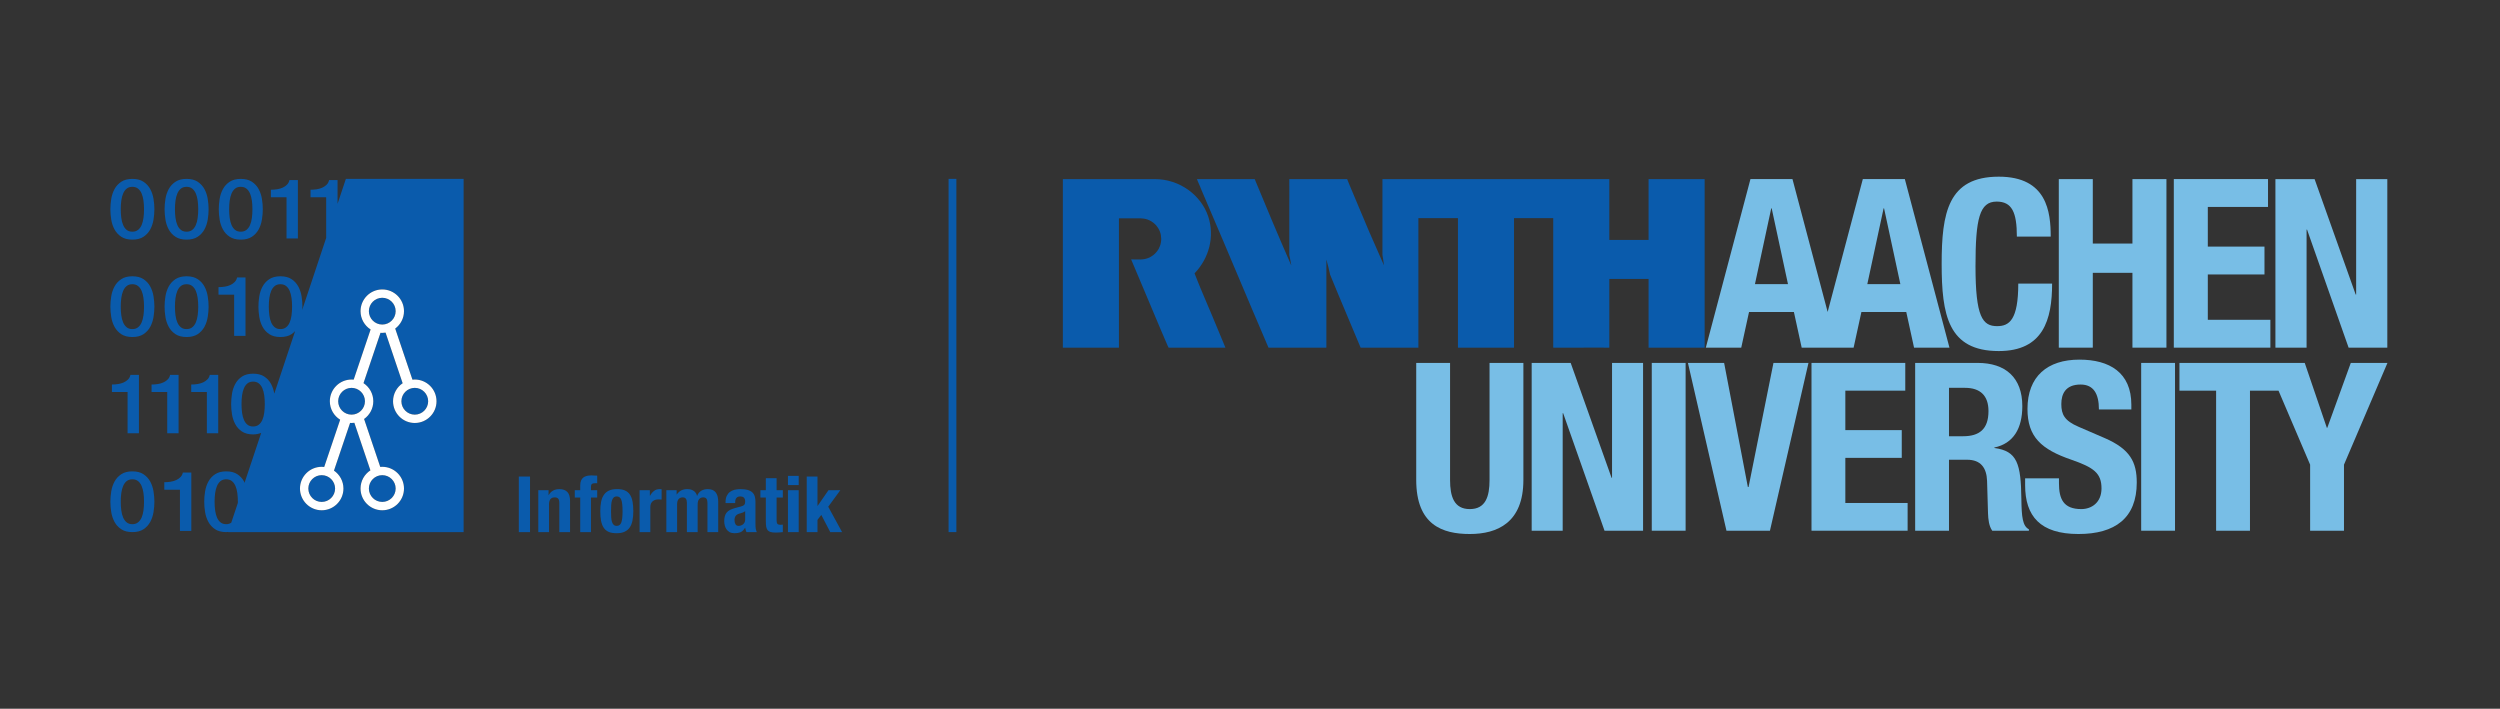
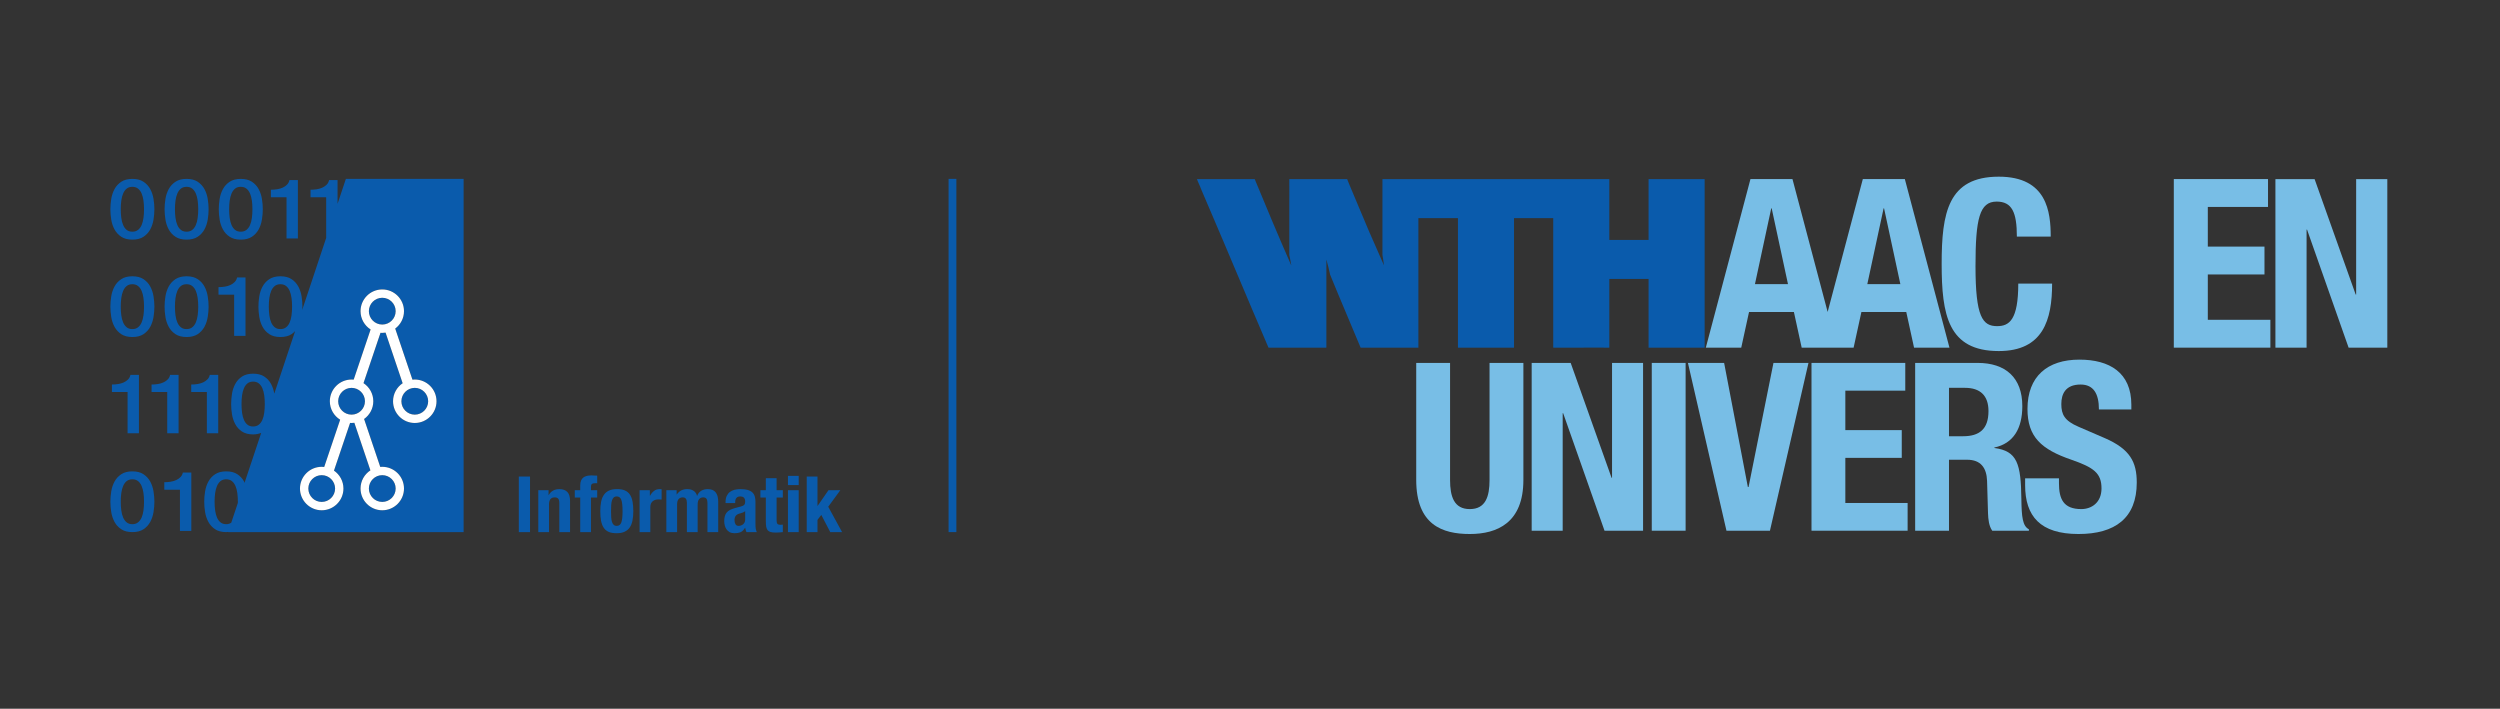
<svg xmlns="http://www.w3.org/2000/svg" width="321px" height="91px" viewBox="0 0 321 91">
  <rect x="0" y="0" width="321" height="91" fill="#333333" stroke="none" />
  <defs>
    <clipPath id="clippath0" transform="scale(0.1 0.1)">
      <path d="M 0 0 L 3207.23 0 L 3207.23 907.09 L 0 907.09 Z" style="fill: none; clip-rule: nonzero;" />
    </clipPath>
  </defs>
  <g class="page-1" transform="matrix(1, 0, 0, -1, 0, 91)">
    <g transform="scale(0.1 0.1)">
-       <path d="M 0 0 L 3207.23 0 L 3207.23 907.09 L 0 907.09 Z" style="fill: none;" />
-     </g>
+       </g>
    <g style="clip-path: url(&quot;#clippath0&quot;);">
      <g transform="scale(0.1 0.1)">
        <path d="M 2502.51 412.031 L 2523.03 412.031 C 2542.64 412.031 2553.21 402.07 2553.21 382.156 C 2553.21 358.926 2541.43 349.871 2520.61 349.871 L 2502.51 349.871 L 2502.51 412.031 Z M 2459.06 228.566 L 2502.51 228.566 L 2502.51 319.695 L 2525.74 319.695 C 2543.24 319.695 2550.79 309.434 2551.4 292.539 L 2552.6 251.191 C 2552.9 242.754 2553.81 234.609 2558.03 228.566 L 2605.1 228.566 L 2605.1 230.371 C 2596.96 234.609 2595.75 246.367 2595.45 268.992 C 2594.85 314.563 2590.32 330.867 2560.75 334.785 L 2560.75 335.383 C 2585.19 340.52 2596.66 359.824 2596.66 388.496 C 2596.66 425.313 2574.93 444.023 2539.32 444.023 L 2459.06 444.023 L 2459.06 228.566" style="fill: rgb(120, 190, 230); fill-opacity: 1;" />
        <path d="M 1818.43 444.02 L 1818.43 293.75 C 1818.43 236.113 1851.91 224.336 1887.23 224.336 C 1922.53 224.336 1956.03 238.82 1956.03 293.75 L 1956.03 444.02 L 1912.58 444.02 L 1912.58 293.75 C 1912.58 272.324 1907.45 256.328 1887.23 256.328 C 1867.01 256.328 1861.88 272.324 1861.88 293.75 L 1861.88 444.02 L 1818.43 444.02" style="fill: rgb(120, 190, 230); fill-opacity: 1;" />
        <path d="M 1966.67 444.02 L 1966.67 228.574 L 2006.49 228.574 L 2006.49 379.445 L 2007.1 379.445 L 2060.21 228.574 L 2109.7 228.574 L 2109.7 444.02 L 2069.86 444.02 L 2069.86 296.465 L 2069.27 296.465 L 2016.76 444.02 L 1966.67 444.02" style="fill: rgb(120, 190, 230); fill-opacity: 1;" />
        <path d="M 2164.32 444.02 L 2120.87 444.02 L 2120.87 228.574 L 2164.32 228.574 L 2164.32 444.02" style="fill: rgb(120, 190, 230); fill-opacity: 1;" />
        <path d="M 2167.3 444.02 L 2216.78 228.574 L 2272.61 228.574 L 2322.09 444.02 L 2277.13 444.02 L 2245.15 284.688 L 2244.25 284.688 L 2213.77 444.02 L 2167.3 444.02" style="fill: rgb(120, 190, 230); fill-opacity: 1;" />
        <path d="M 2325.97 444.02 L 2325.97 228.574 L 2449.38 228.574 L 2449.38 264.172 L 2369.41 264.172 L 2369.41 322.109 L 2441.85 322.109 L 2441.85 357.727 L 2369.41 357.727 L 2369.41 408.406 L 2446.37 408.406 L 2446.37 444.02 L 2325.97 444.02" style="fill: rgb(120, 190, 230); fill-opacity: 1;" />
        <path d="M 2600.26 295.859 L 2600.26 287.109 C 2600.26 247.266 2619.57 224.336 2668.76 224.336 C 2715.83 224.336 2743.59 244.855 2743.59 290.43 C 2743.59 316.68 2735.15 333.273 2702.56 347.461 L 2669.06 361.934 C 2650.65 369.785 2646.74 377.93 2646.74 391.211 C 2646.74 403.879 2651.87 416.262 2671.47 416.262 C 2688.07 416.262 2695.01 404.492 2695.01 384.27 L 2736.65 384.27 L 2736.65 390.313 C 2736.65 431.652 2708.58 448.238 2669.96 448.238 C 2628.93 448.238 2603.28 426.816 2603.28 384.883 C 2603.28 348.965 2621.08 332.969 2659.71 319.695 C 2688.37 309.734 2698.33 302.5 2698.33 282.883 C 2698.33 264.777 2685.65 256.328 2672.38 256.328 C 2649.44 256.328 2643.71 269.297 2643.71 289.523 L 2643.71 295.859 L 2600.26 295.859" style="fill: rgb(120, 190, 230); fill-opacity: 1;" />
-         <path d="M 2792.72 444.02 L 2749.27 444.02 L 2749.27 228.574 L 2792.72 228.574 L 2792.72 444.02" style="fill: rgb(120, 190, 230); fill-opacity: 1;" />
-         <path d="M 3018.42 444.02 L 2988.24 360.742 L 2987.65 360.742 L 2959.28 444.02 L 2798.42 444.02 L 2798.42 408.406 L 2845.49 408.406 L 2845.49 228.574 L 2888.96 228.574 L 2888.96 408.406 L 2925.61 408.406 L 2966.21 313.359 L 2966.21 228.574 L 3009.67 228.574 L 3009.67 313.359 L 3065.5 444.02 L 3018.42 444.02" style="fill: rgb(120, 190, 230); fill-opacity: 1;" />
-         <path d="M 1436.71 463.617 L 1364.71 463.617 L 1364.71 680.023 L 1482.78 680.023 C 1514.8 680.035 1542.41 659.309 1551.43 631.824 C 1559.77 606.367 1552.63 578.707 1533.81 559.016 C 1536.31 552.234 1538.75 546.926 1541.07 540.836 C 1546.3 528.785 1551.08 516.738 1556.31 504.832 L 1573.44 463.617 L 1573 463.617 L 1500.43 463.617 C 1500.43 463.574 1499.85 465.355 1499.27 466.082 C 1496.37 472.465 1493.75 479.297 1490.85 485.676 L 1473.3 527.336 C 1466.32 544.176 1459.36 560.09 1452.39 576.914 C 1461.08 577.156 1467.58 575.527 1475.97 579.387 C 1481.88 582.285 1490.82 589.496 1491.04 603.324 C 1490.82 610.176 1488.92 615.367 1484.38 620.766 C 1479.83 625.785 1473.25 629.508 1464.68 629.625 C 1464.68 629.625 1436.7 629.633 1436.71 629.625 L 1436.71 463.617" style="fill: rgb(10, 91, 172); fill-opacity: 1;" />
        <path d="M 2188.77 680.027 L 2188.77 463.617 L 2116.77 463.617 L 2116.77 551.859 L 2110.05 551.859 L 2066.95 551.859 L 2066.36 551.859 L 2066.36 463.617 C 2053.3 463.617 2039.22 463.762 2026.16 463.617 L 1994.37 463.617 L 1994.37 629.949 L 1944 629.949 L 1944 624.727 L 1944 609.059 L 1944 537.789 L 1944 463.617 L 1943.42 463.617 L 1872 463.617 L 1872 553.32 L 1872 556.797 L 1872 629.949 L 1821.21 629.949 L 1821.21 551.43 L 1821.21 463.617 L 1747.04 463.617 C 1734.12 494.82 1720.48 526.32 1707.85 557.379 C 1706.4 563.91 1704.95 570.449 1703.06 576.832 L 1703.06 463.617 L 1628.74 463.617 C 1614.01 497.871 1599.86 531.441 1585.17 566.199 C 1580.08 578.238 1575.91 588.035 1570.65 600.559 L 1569.93 602.195 L 1558.49 629.047 L 1542.11 667.398 C 1540.67 671.746 1538.35 675.68 1536.89 680.027 L 1611.04 680.027 C 1626.28 643.02 1641.66 606.441 1657.63 570.012 L 1658.07 569.141 C 1657.49 573.352 1656.17 578.723 1655.45 582.777 L 1655.45 647.367 C 1655.6 657.68 1655.45 669.438 1655.45 680.027 L 1729.77 680.027 C 1730.7 677.672 1731.22 676.398 1731.94 674.508 C 1740.65 654.047 1748.94 633.73 1757.64 613.406 L 1777.09 569.141 C 1776.65 573.789 1775.63 578.281 1775.05 582.777 L 1775.05 680.027 L 1781 680.027 L 1831.52 680.027 L 2014.4 680.027 L 2066.36 680.027 L 2066.36 666.527 L 2066.36 601.938 L 2069.85 601.938 L 2116.77 601.938 L 2116.77 680.027 L 2154.32 680.027 L 2188.77 680.027" style="fill: rgb(10, 91, 172); fill-opacity: 1;" />
        <path d="M 2445.82 680.051 L 2391.86 680.051 L 2346.7 509.457 L 2301.53 680.051 L 2247.58 680.051 L 2190.28 463.617 L 2235.76 463.617 L 2245.76 509.391 L 2303.37 509.391 L 2313.36 463.617 L 2380.04 463.617 L 2390.04 509.391 L 2447.64 509.391 L 2457.64 463.617 L 2503.11 463.617 L 2445.82 680.051 Z M 2253.35 545.16 L 2274.26 642.461 L 2274.85 642.461 L 2295.78 545.16 L 2253.35 545.16 Z M 2397.62 545.16 L 2418.54 642.461 L 2419.14 642.461 L 2440.06 545.16 L 2397.62 545.16" style="fill: rgb(120, 190, 230); fill-opacity: 1;" />
        <path d="M 2633.11 606.199 C 2633.11 637.578 2628.58 683.148 2566.42 683.148 C 2501.24 683.148 2493.09 636.68 2493.09 571.199 C 2493.09 505.719 2501.24 459.246 2566.42 459.246 C 2623.44 459.246 2634.91 499.379 2634.91 545.852 L 2591.46 545.852 C 2591.46 499.379 2579.99 491.23 2564.31 491.23 C 2545.6 491.23 2536.54 502.996 2536.54 568.18 C 2536.54 629.133 2541.67 651.16 2563.7 651.16 C 2583.31 651.16 2589.65 637.578 2589.65 606.199 L 2633.11 606.199" style="fill: rgb(120, 190, 230); fill-opacity: 1;" />
-         <path d="M 2643.5 463.617 L 2687.14 463.617 L 2687.14 559.695 L 2738.06 559.695 L 2738.06 463.617 L 2781.71 463.617 L 2781.71 680.023 L 2738.06 680.023 L 2738.06 597.277 L 2687.14 597.277 L 2687.14 680.023 L 2643.5 680.023 L 2643.5 463.617" style="fill: rgb(120, 190, 230); fill-opacity: 1;" />
        <path d="M 2791.17 680.07 L 2791.17 463.617 L 2915.17 463.617 L 2915.17 499.387 L 2834.82 499.387 L 2834.82 557.598 L 2907.59 557.598 L 2907.59 593.367 L 2834.82 593.367 L 2834.82 644.297 L 2912.13 644.297 L 2912.13 680.07 L 2791.17 680.07" style="fill: rgb(120, 190, 230); fill-opacity: 1;" />
        <path d="M 2921.64 680.023 L 2921.64 463.617 L 2961.65 463.617 L 2961.65 615.164 L 2962.26 615.164 L 3015.61 463.617 L 3065.31 463.617 L 3065.31 680.023 L 3025.3 680.023 L 3025.3 531.816 L 3024.7 531.816 L 2971.95 680.023 L 2921.64 680.023" style="fill: rgb(120, 190, 230); fill-opacity: 1;" />
        <path d="M 1217.98 226.77 L 1227.98 226.77 L 1227.98 680.32 L 1217.98 680.32 L 1217.98 226.77" style="fill: rgb(10, 91, 172); fill-opacity: 1;" />
        <path d="M 595.277 226.777 L 595.277 680.313 L 444.098 680.313 L 433.418 648.262 L 433.418 678.805 L 422.543 678.805 C 422.086 676.516 421.094 674.586 419.574 673.012 C 418.059 671.445 416.227 670.164 414.086 669.164 C 411.949 668.164 409.555 667.445 406.902 667.027 C 404.258 666.594 401.539 666.371 398.734 666.371 L 398.734 656.734 L 418.816 656.734 L 418.816 604.473 L 387.988 511.973 C 388.059 513.383 388.336 514.871 388.336 516.254 C 388.336 520.543 387.965 524.965 387.227 529.547 C 386.484 534.102 385.09 538.305 383.027 542.125 C 380.969 545.941 378.086 549.094 374.387 551.555 C 370.684 554.023 365.918 555.254 360.078 555.254 C 354.246 555.254 349.477 554.023 345.777 551.555 C 342.074 549.094 339.195 545.941 337.133 542.125 C 335.078 538.305 333.668 534.102 332.926 529.547 C 332.188 524.965 331.824 520.543 331.824 516.254 C 331.824 511.973 332.188 507.543 332.926 502.973 C 333.668 498.395 335.078 494.203 337.133 490.387 C 339.195 486.563 342.074 483.422 345.777 480.953 C 349.477 478.496 354.246 477.266 360.078 477.266 C 365.918 477.266 370.684 478.496 374.387 480.953 C 376.086 482.094 377.578 483.414 378.938 484.832 L 352.18 404.551 C 351.438 409.094 350.043 413.273 347.996 417.07 C 345.938 420.898 343.047 424.043 339.355 426.504 C 335.652 428.965 330.883 430.195 325.043 430.195 C 319.203 430.195 314.449 428.965 310.746 426.504 C 307.047 424.043 304.164 420.898 302.105 417.07 C 300.035 413.254 298.637 409.055 297.895 404.484 C 297.168 399.91 296.797 395.488 296.797 391.199 C 296.797 386.914 297.168 382.488 297.895 377.91 C 298.637 373.34 300.035 369.152 302.105 365.332 C 304.164 361.516 307.047 358.359 310.746 355.906 C 314.449 353.445 319.203 352.219 325.043 352.219 C 329.066 352.219 332.379 353.008 335.375 354.172 L 313.984 289.98 C 313.734 290.508 313.707 291.133 313.438 291.633 C 311.367 295.469 308.484 298.605 304.785 301.066 C 301.094 303.535 296.328 304.766 290.488 304.766 C 284.648 304.766 279.879 303.535 276.188 301.066 C 272.484 298.605 269.605 295.469 267.543 291.633 C 265.473 287.813 264.078 283.621 263.336 279.055 C 262.598 274.484 262.227 270.059 262.227 265.762 C 262.227 261.484 262.598 257.051 263.336 252.48 C 264.078 247.91 265.473 243.711 267.543 239.895 C 269.605 236.074 272.484 232.93 276.188 230.469 C 279.879 228.008 284.648 226.777 290.488 226.777 C 291.414 226.777 292.133 227.004 293.008 227.063 L 292.914 226.777 L 595.277 226.777 Z M 305.328 263.992 L 296.934 238.84 C 295.129 237.648 293.02 236.945 290.488 236.945 C 287.523 236.945 285.098 237.715 283.184 239.258 C 281.273 240.793 279.766 242.852 278.637 245.469 C 277.504 248.074 276.703 251.121 276.234 254.617 C 275.777 258.125 275.535 261.848 275.535 265.762 C 275.535 269.695 275.777 273.398 276.234 276.855 C 276.703 280.313 277.504 283.367 278.637 286.016 C 279.766 288.652 281.273 290.742 283.184 292.285 C 285.098 293.82 287.523 294.578 290.488 294.578 C 293.363 294.578 295.777 293.82 297.727 292.285 C 299.668 290.742 301.207 288.652 302.336 286.016 C 303.469 283.367 304.27 280.313 304.734 276.855 C 305.195 273.398 305.434 269.695 305.434 265.762 C 305.434 265.148 305.336 264.609 305.328 263.992 M 339.996 391.199 C 339.996 387.277 339.766 383.566 339.297 380.07 C 338.828 376.563 338.027 373.508 336.902 370.906 C 335.777 368.289 334.238 366.223 332.285 364.695 C 330.348 363.152 327.926 362.383 325.043 362.383 C 322.094 362.383 319.656 363.152 317.742 364.695 C 315.844 366.223 314.324 368.289 313.199 370.906 C 312.066 373.508 311.273 376.563 310.805 380.07 C 310.336 383.566 310.105 387.277 310.105 391.199 C 310.105 395.137 310.336 398.828 310.805 402.297 C 311.273 405.754 312.066 408.809 313.199 411.453 C 314.324 414.094 315.844 416.184 317.742 417.715 C 319.656 419.258 322.094 420.02 325.043 420.02 C 327.926 420.02 330.348 419.258 332.285 417.715 C 334.238 416.184 335.777 414.094 336.902 411.453 C 338.027 408.809 338.828 405.754 339.297 402.297 C 339.766 398.828 339.996 395.137 339.996 391.199 M 375.023 516.254 C 375.023 512.324 374.797 508.613 374.324 505.113 C 373.855 501.617 373.059 498.566 371.934 495.953 C 370.805 493.344 369.27 491.273 367.324 489.746 C 365.375 488.203 362.953 487.434 360.078 487.434 C 357.125 487.434 354.688 488.203 352.789 489.746 C 350.875 491.273 349.355 493.344 348.227 495.953 C 347.094 498.566 346.293 501.617 345.836 505.113 C 345.367 508.613 345.137 512.324 345.137 516.254 C 345.137 520.188 345.367 523.883 345.836 527.344 C 346.293 530.805 347.094 533.852 348.227 536.504 C 349.355 539.145 350.875 541.234 352.789 542.773 C 354.688 544.301 357.125 545.074 360.078 545.074 C 362.953 545.074 365.375 544.301 367.324 542.773 C 369.27 541.234 370.805 539.145 371.934 536.504 C 373.059 533.852 373.855 530.805 374.324 527.344 C 374.797 523.883 375.023 520.188 375.023 516.254 M 560.488 394.785 C 560.488 379.395 547.965 366.887 532.578 366.887 C 517.195 366.887 504.68 379.395 504.68 394.785 C 504.68 404.414 509.574 412.902 517.008 417.93 L 495.066 482.914 C 493.688 482.703 492.273 482.555 490.824 482.555 C 490.066 482.555 489.309 482.613 488.555 482.676 L 466.758 418.074 C 474.316 413.074 479.316 404.504 479.316 394.785 C 479.316 385.383 474.633 377.07 467.484 372.012 L 488.258 310.488 C 489.105 310.566 489.965 310.613 490.824 310.613 C 506.215 310.613 518.734 298.105 518.734 282.715 C 518.734 267.324 506.215 254.805 490.824 254.805 C 475.445 254.805 462.926 267.324 462.926 282.715 C 462.926 292.48 467.988 301.086 475.613 306.074 L 455.004 367.141 C 453.828 366.984 452.637 366.887 451.418 366.887 C 450.766 366.887 450.137 366.934 449.508 366.973 L 428.84 305.723 C 436.168 300.695 440.984 292.258 440.984 282.715 C 440.984 267.324 428.469 254.805 413.074 254.805 C 397.695 254.805 385.176 267.324 385.176 282.715 C 385.176 298.105 397.695 310.613 413.074 310.613 C 414.164 310.613 415.234 310.547 416.285 310.422 L 436.758 371.086 C 428.828 376.008 423.508 384.777 423.508 394.785 C 423.508 410.176 436.023 422.695 451.418 422.695 C 452.336 422.695 453.238 422.648 454.137 422.559 L 475.863 486.945 C 468.098 491.902 462.926 500.586 462.926 510.465 C 462.926 525.855 475.445 538.375 490.824 538.375 C 506.215 538.375 518.734 525.855 518.734 510.465 C 518.734 501.305 514.285 493.195 507.445 488.098 L 529.586 422.52 C 530.566 422.637 531.566 422.695 532.578 422.695 C 547.965 422.695 560.488 410.176 560.488 394.785 M 549.773 394.785 C 549.773 404.27 542.055 411.984 532.578 411.984 C 523.098 411.984 515.387 404.27 515.387 394.785 C 515.387 385.305 523.098 377.598 532.578 377.598 C 542.055 377.598 549.773 385.305 549.773 394.785 M 508.027 510.465 C 508.027 519.945 500.316 527.664 490.824 527.664 C 481.348 527.664 473.637 519.945 473.637 510.465 C 473.637 500.984 481.348 493.262 490.824 493.262 C 500.316 493.262 508.027 500.984 508.027 510.465 M 468.609 394.785 C 468.609 404.27 460.898 411.984 451.418 411.984 C 441.926 411.984 434.215 404.27 434.215 394.785 C 434.215 385.305 441.926 377.598 451.418 377.598 C 460.898 377.598 468.609 385.305 468.609 394.785 M 430.277 282.715 C 430.277 292.195 422.566 299.902 413.074 299.902 C 403.594 299.902 395.883 292.195 395.883 282.715 C 395.883 273.234 403.594 265.52 413.074 265.52 C 422.566 265.52 430.277 273.234 430.277 282.715 M 473.637 282.715 C 473.637 273.234 481.348 265.52 490.824 265.52 C 500.316 265.52 508.027 273.234 508.027 282.715 C 508.027 292.195 500.316 299.902 490.824 299.902 C 481.348 299.902 473.637 292.195 473.637 282.715 M 367.906 603.813 L 382.496 603.813 L 382.496 678.805 L 371.637 678.805 C 371.176 676.516 370.176 674.586 368.668 673.012 C 367.148 671.445 365.316 670.164 363.176 669.164 C 361.035 668.164 358.637 667.445 355.996 667.027 C 353.344 666.594 350.625 666.371 347.816 666.371 L 347.816 656.734 L 367.906 656.734 L 367.906 603.813 Z M 288.734 541.965 C 286.086 541.531 283.363 541.324 280.566 541.324 L 280.566 531.684 L 300.645 531.684 L 300.645 478.766 L 315.234 478.766 L 315.234 553.746 L 304.387 553.746 C 303.914 551.465 302.926 549.535 301.406 547.965 C 299.887 546.391 298.059 545.102 295.918 544.117 C 293.773 543.105 291.379 542.395 288.734 541.965 M 336.316 628.023 C 337.055 632.594 337.426 637.027 337.426 641.305 C 337.426 645.598 337.055 650.023 336.316 654.594 C 335.574 659.164 334.176 663.355 332.113 667.184 C 330.055 671.008 327.168 674.145 323.477 676.602 C 319.773 679.07 315.004 680.305 309.164 680.305 C 303.324 680.305 298.555 679.07 294.867 676.602 C 291.168 674.145 288.285 671.008 286.227 667.184 C 284.156 663.355 282.754 659.164 282.016 654.594 C 281.273 650.023 280.918 645.598 280.918 641.305 C 280.918 637.027 281.273 632.594 282.016 628.023 C 282.754 623.453 284.156 619.254 286.227 615.434 C 288.285 611.617 291.168 608.473 294.867 606.016 C 298.555 603.547 303.324 602.316 309.164 602.316 C 315.004 602.316 319.773 603.547 323.477 606.016 C 327.168 608.473 330.055 611.617 332.113 615.434 C 334.176 619.254 335.574 623.453 336.316 628.023 M 324.117 641.305 C 324.117 637.383 323.887 633.66 323.418 630.164 C 322.945 626.664 322.148 623.613 321.023 621.008 C 319.898 618.402 318.355 616.332 316.406 614.797 C 314.469 613.262 312.047 612.496 309.164 612.496 C 306.207 612.496 303.773 613.262 301.875 614.797 C 299.965 616.332 298.445 618.402 297.313 621.008 C 296.188 623.613 295.395 626.664 294.926 630.164 C 294.457 633.66 294.223 637.383 294.223 641.305 C 294.223 645.234 294.457 648.938 294.926 652.395 C 295.395 655.863 296.188 658.914 297.313 661.555 C 298.445 664.195 299.965 666.285 301.875 667.82 C 303.773 669.363 306.207 670.121 309.164 670.121 C 312.047 670.121 314.469 669.363 316.406 667.82 C 318.355 666.285 319.898 664.195 321.023 661.555 C 322.148 658.914 322.945 655.863 323.418 652.395 C 323.887 648.938 324.117 645.234 324.117 641.305 M 265.613 353.699 L 280.203 353.699 L 280.203 428.691 L 269.348 428.691 C 268.887 426.414 267.887 424.484 266.379 422.91 C 264.859 421.348 263.027 420.059 260.883 419.055 C 258.746 418.059 256.348 417.344 253.707 416.914 C 251.055 416.484 248.336 416.27 245.527 416.27 L 245.527 406.633 L 265.613 406.633 L 265.613 353.699 Z M 266.723 502.973 C 267.465 507.543 267.836 511.973 267.836 516.254 C 267.836 520.543 267.465 524.965 266.723 529.547 C 265.984 534.102 264.586 538.305 262.516 542.125 C 260.453 545.941 257.578 549.094 253.879 551.555 C 250.176 554.023 245.414 555.254 239.574 555.254 C 233.734 555.254 228.965 554.023 225.266 551.555 C 221.578 549.094 218.688 545.941 216.625 542.125 C 214.566 538.305 213.164 534.102 212.426 529.547 C 211.684 524.965 211.316 520.543 211.316 516.254 C 211.316 511.973 211.684 507.543 212.426 502.973 C 213.164 498.395 214.566 494.203 216.625 490.387 C 218.688 486.563 221.578 483.422 225.266 480.953 C 228.965 478.496 233.734 477.266 239.574 477.266 C 245.414 477.266 250.176 478.496 253.879 480.953 C 257.578 483.422 260.453 486.563 262.516 490.387 C 264.586 494.203 265.984 498.395 266.723 502.973 M 254.527 516.254 C 254.527 512.324 254.285 508.613 253.816 505.113 C 253.355 501.617 252.555 498.566 251.426 495.953 C 250.297 493.344 248.754 491.273 246.816 489.746 C 244.867 488.203 242.457 487.434 239.574 487.434 C 236.617 487.434 234.184 488.203 232.273 489.746 C 230.367 491.273 228.848 493.344 227.727 495.953 C 226.598 498.566 225.797 501.617 225.328 505.113 C 224.867 508.613 224.625 512.324 224.625 516.254 C 224.625 520.188 224.867 523.883 225.328 527.344 C 225.797 530.805 226.598 533.852 227.727 536.504 C 228.848 539.145 230.367 541.234 232.273 542.773 C 234.184 544.301 236.617 545.074 239.574 545.074 C 242.457 545.074 244.867 544.301 246.816 542.773 C 248.754 541.234 250.297 539.145 251.426 536.504 C 252.555 533.852 253.355 530.805 253.816 527.344 C 254.285 523.883 254.527 520.188 254.527 516.254 M 266.723 628.023 C 267.465 632.594 267.836 637.027 267.836 641.305 C 267.836 645.598 267.465 650.023 266.723 654.594 C 265.984 659.164 264.586 663.355 262.516 667.184 C 260.453 671.008 257.578 674.145 253.879 676.602 C 250.176 679.07 245.414 680.305 239.574 680.305 C 233.734 680.305 228.965 679.07 225.266 676.602 C 221.578 674.145 218.688 671.008 216.625 667.184 C 214.566 663.355 213.164 659.164 212.426 654.594 C 211.684 650.023 211.316 645.598 211.316 641.305 C 211.316 637.027 211.684 632.594 212.426 628.023 C 213.164 623.453 214.566 619.254 216.625 615.434 C 218.688 611.617 221.578 608.473 225.266 606.016 C 228.965 603.547 233.734 602.316 239.574 602.316 C 245.414 602.316 250.176 603.547 253.879 606.016 C 257.578 608.473 260.453 611.617 262.516 615.434 C 264.586 619.254 265.984 623.453 266.723 628.023 M 254.527 641.305 C 254.527 637.383 254.285 633.66 253.816 630.164 C 253.355 626.664 252.555 623.613 251.426 621.008 C 250.297 618.402 248.754 616.332 246.816 614.797 C 244.867 613.262 242.457 612.496 239.574 612.496 C 236.617 612.496 234.184 613.262 232.273 614.797 C 230.367 616.332 228.848 618.402 227.727 621.008 C 226.598 623.613 225.797 626.664 225.328 630.164 C 224.867 633.66 224.625 637.383 224.625 641.305 C 224.625 645.234 224.867 648.938 225.328 652.395 C 225.797 655.863 226.598 658.914 227.727 661.555 C 228.848 664.195 230.367 666.285 232.273 667.82 C 234.184 669.363 236.617 670.121 239.574 670.121 C 242.457 670.121 244.867 669.363 246.816 667.82 C 248.754 666.285 250.297 664.195 251.426 661.555 C 252.555 658.914 253.355 655.863 253.816 652.395 C 254.285 648.938 254.527 645.234 254.527 641.305 M 215.453 422.91 C 213.945 421.348 212.113 420.059 209.977 419.055 C 207.836 418.059 205.434 417.344 202.797 416.914 C 200.145 416.484 197.418 416.27 194.613 416.27 L 194.613 406.633 L 214.707 406.633 L 214.707 353.699 L 229.297 353.699 L 229.297 428.691 L 218.438 428.691 C 217.973 426.414 216.977 424.484 215.453 422.91 M 197.125 502.973 C 197.867 507.543 198.238 511.973 198.238 516.254 C 198.238 520.543 197.867 524.965 197.125 529.547 C 196.387 534.102 194.984 538.305 192.926 542.125 C 190.863 545.941 187.973 549.094 184.285 551.555 C 180.586 554.023 175.816 555.254 169.984 555.254 C 164.145 555.254 159.375 554.023 155.676 551.555 C 151.977 549.094 149.098 545.941 147.035 542.125 C 144.977 538.305 143.563 534.102 142.828 529.547 C 142.094 524.965 141.723 520.543 141.723 516.254 C 141.723 511.973 142.094 507.543 142.828 502.973 C 143.563 498.395 144.977 494.203 147.035 490.387 C 149.098 486.563 151.977 483.422 155.676 480.953 C 159.375 478.496 164.145 477.266 169.984 477.266 C 175.816 477.266 180.586 478.496 184.285 480.953 C 187.973 483.422 190.863 486.563 192.926 490.387 C 194.984 494.203 196.387 498.395 197.125 502.973 M 184.926 516.254 C 184.926 512.324 184.695 508.613 184.223 505.113 C 183.754 501.617 182.953 498.566 181.836 495.953 C 180.707 493.344 179.164 491.273 177.219 489.746 C 175.266 488.203 172.855 487.434 169.984 487.434 C 167.027 487.434 164.586 488.203 162.676 489.746 C 160.777 491.273 159.258 493.344 158.125 495.953 C 156.996 498.566 156.195 501.617 155.738 505.113 C 155.266 508.613 155.035 512.324 155.035 516.254 C 155.035 520.188 155.266 523.883 155.738 527.344 C 156.195 530.805 156.996 533.852 158.125 536.504 C 159.258 539.145 160.777 541.234 162.676 542.773 C 164.586 544.301 167.027 545.074 169.984 545.074 C 172.855 545.074 175.266 544.301 177.219 542.773 C 179.164 541.234 180.707 539.145 181.836 536.504 C 182.953 533.852 183.754 530.805 184.223 527.344 C 184.695 523.883 184.926 520.188 184.926 516.254 M 197.125 628.023 C 197.867 632.594 198.238 637.027 198.238 641.305 C 198.238 645.598 197.867 650.023 197.125 654.594 C 196.387 659.164 194.984 663.355 192.926 667.184 C 190.863 671.008 187.973 674.145 184.285 676.602 C 180.586 679.07 175.816 680.305 169.984 680.305 C 164.145 680.305 159.375 679.07 155.676 676.602 C 151.977 674.145 149.098 671.008 147.035 667.184 C 144.977 663.355 143.563 659.164 142.828 654.594 C 142.094 650.023 141.723 645.598 141.723 641.305 C 141.723 637.027 142.094 632.594 142.828 628.023 C 143.563 623.453 144.977 619.254 147.035 615.434 C 149.098 611.617 151.977 608.473 155.676 606.016 C 159.375 603.547 164.145 602.316 169.984 602.316 C 175.816 602.316 180.586 603.547 184.285 606.016 C 187.973 608.473 190.863 611.617 192.926 615.434 C 194.984 619.254 196.387 623.453 197.125 628.023 M 184.926 641.305 C 184.926 637.383 184.695 633.66 184.223 630.164 C 183.754 626.664 182.953 623.613 181.836 621.008 C 180.707 618.402 179.164 616.332 177.219 614.797 C 175.266 613.262 172.855 612.496 169.984 612.496 C 167.027 612.496 164.586 613.262 162.676 614.797 C 160.777 616.332 159.258 618.402 158.125 621.008 C 156.996 623.613 156.195 626.664 155.738 630.164 C 155.266 633.66 155.035 637.383 155.035 641.305 C 155.035 645.234 155.266 648.938 155.738 652.395 C 156.195 655.863 156.996 658.914 158.125 661.555 C 159.258 664.195 160.777 666.285 162.676 667.82 C 164.586 669.363 167.027 670.121 169.984 670.121 C 172.855 670.121 175.266 669.363 177.219 667.82 C 179.164 666.285 180.707 664.195 181.836 661.555 C 182.953 658.914 183.754 655.863 184.223 652.395 C 184.695 648.938 184.926 645.234 184.926 641.305 M 163.785 353.699 L 178.383 353.699 L 178.383 428.691 L 167.523 428.691 C 167.055 426.414 166.063 424.484 164.555 422.91 C 163.035 421.348 161.195 420.059 159.059 419.055 C 156.914 418.059 154.527 417.344 151.875 416.914 C 149.238 416.484 146.504 416.27 143.707 416.27 L 143.707 406.633 L 163.785 406.633 L 163.785 353.699 Z M 142.828 279.055 C 142.094 274.484 141.723 270.059 141.723 265.762 C 141.723 261.484 142.094 257.051 142.828 252.48 C 143.563 247.91 144.977 243.711 147.035 239.895 C 149.098 236.074 151.977 232.93 155.676 230.469 C 159.375 228.008 164.145 226.777 169.984 226.777 C 175.816 226.777 180.586 228.008 184.285 230.469 C 187.973 232.93 190.863 236.074 192.926 239.895 C 194.984 243.711 196.387 247.91 197.125 252.48 C 197.867 257.051 198.238 261.484 198.238 265.762 C 198.238 270.059 197.867 274.484 197.125 279.055 C 196.387 283.621 194.984 287.813 192.926 291.633 C 190.863 295.469 187.973 298.605 184.285 301.066 C 180.586 303.535 175.816 304.766 169.984 304.766 C 164.145 304.766 159.375 303.535 155.676 301.066 C 151.977 298.605 149.098 295.469 147.035 291.633 C 144.977 287.813 143.563 283.621 142.828 279.055 M 155.035 265.762 C 155.035 269.695 155.266 273.398 155.738 276.855 C 156.195 280.313 156.996 283.367 158.125 286.016 C 159.258 288.652 160.777 290.742 162.676 292.285 C 164.586 293.82 167.027 294.578 169.984 294.578 C 172.855 294.578 175.266 293.82 177.219 292.285 C 179.164 290.742 180.707 288.652 181.836 286.016 C 182.953 283.367 183.754 280.313 184.223 276.855 C 184.695 273.398 184.926 269.695 184.926 265.762 C 184.926 261.848 184.695 258.125 184.223 254.617 C 183.754 251.121 182.953 248.074 181.836 245.469 C 180.707 242.852 179.164 240.793 177.219 239.258 C 175.266 237.715 172.855 236.945 169.984 236.945 C 167.027 236.945 164.586 237.715 162.676 239.258 C 160.777 240.793 159.258 242.852 158.125 245.469 C 156.996 248.074 156.195 251.121 155.738 254.617 C 155.266 258.125 155.035 261.848 155.035 265.762 M 219.137 291.477 C 216.492 291.047 213.766 290.828 210.969 290.828 L 210.969 281.191 L 231.047 281.191 L 231.047 228.273 L 245.645 228.273 L 245.645 303.262 L 234.785 303.262 C 234.316 300.977 233.324 299.043 231.809 297.473 C 230.289 295.906 228.469 294.617 226.328 293.621 C 224.176 292.629 221.785 291.902 219.137 291.477" style="fill: rgb(10, 91, 172); fill-opacity: 1;" />
        <path d="M 532.578 422.695 C 531.566 422.695 530.566 422.629 529.578 422.52 L 507.445 488.102 C 514.277 493.195 518.738 501.301 518.738 510.457 C 518.738 525.852 506.215 538.367 490.828 538.367 C 475.438 538.367 462.93 525.852 462.93 510.457 C 462.93 500.582 468.098 491.91 475.867 486.953 L 454.137 422.551 C 453.238 422.637 452.328 422.695 451.406 422.695 C 436.031 422.695 423.508 410.176 423.508 394.785 C 423.508 384.777 428.816 375.996 436.758 371.086 L 416.289 310.422 C 415.23 310.535 414.172 310.625 413.074 310.625 C 397.688 310.625 385.168 298.105 385.168 282.715 C 385.168 267.324 397.688 254.805 413.074 254.805 C 428.469 254.805 440.984 267.324 440.984 282.715 C 440.984 292.258 436.156 300.695 428.828 305.723 L 449.508 366.973 C 450.137 366.934 450.766 366.887 451.406 366.887 C 452.629 366.887 453.828 366.984 455 367.129 L 475.609 306.074 C 467.988 301.094 462.93 292.48 462.93 282.715 C 462.93 267.324 475.438 254.805 490.828 254.805 C 506.215 254.805 518.738 267.324 518.738 282.715 C 518.738 298.105 506.215 310.625 490.828 310.625 C 489.957 310.625 489.098 310.559 488.246 310.488 L 467.488 372.012 C 474.629 377.07 479.316 385.383 479.316 394.785 C 479.316 404.512 474.309 413.066 466.746 418.066 L 488.559 482.672 C 489.309 482.613 490.059 482.559 490.828 482.559 C 492.281 482.559 493.676 482.699 495.066 482.91 L 516.996 417.93 C 509.57 412.91 504.668 404.414 504.668 394.785 C 504.668 379.402 517.188 366.887 532.578 366.887 C 547.969 366.887 560.488 379.402 560.488 394.785 C 560.488 410.176 547.969 422.695 532.578 422.695 M 413.074 265.52 C 403.598 265.52 395.891 273.234 395.891 282.715 C 395.891 292.188 403.598 299.91 413.074 299.91 C 422.559 299.91 430.27 292.188 430.27 282.715 C 430.27 273.234 422.559 265.52 413.074 265.52 M 508.027 282.715 C 508.027 273.234 500.309 265.52 490.828 265.52 C 481.348 265.52 473.637 273.234 473.637 282.715 C 473.637 292.188 481.348 299.91 490.828 299.91 C 500.309 299.91 508.027 292.188 508.027 282.715 M 451.406 377.59 C 441.93 377.59 434.219 385.305 434.219 394.785 C 434.219 404.258 441.93 411.984 451.406 411.984 C 460.891 411.984 468.609 404.258 468.609 394.785 C 468.609 385.305 460.891 377.59 451.406 377.59 M 473.637 510.457 C 473.637 519.941 481.348 527.66 490.828 527.66 C 500.309 527.66 508.027 519.941 508.027 510.457 C 508.027 500.98 500.309 493.273 490.828 493.273 C 481.348 493.273 473.637 500.98 473.637 510.457 M 532.578 377.59 C 523.098 377.59 515.387 385.305 515.387 394.785 C 515.387 404.258 523.098 411.984 532.578 411.984 C 542.055 411.984 549.766 404.258 549.766 394.785 C 549.766 385.305 542.055 377.59 532.578 377.59" style="fill: rgb(255, 255, 255); fill-opacity: 1;" />
        <path d="M 680.551 298.176 L 666.152 298.176 L 666.152 226.77 L 680.551 226.77 L 680.551 298.176 Z M 691.152 226.77 L 704.949 226.77 L 704.949 262.473 C 704.949 268.398 707.387 271.367 712.25 271.367 C 714.32 271.367 715.82 270.82 716.746 269.719 C 717.691 268.621 718.148 266.672 718.148 263.867 L 718.148 226.77 L 731.949 226.77 L 731.949 266.672 C 731.949 272.07 730.77 275.969 728.398 278.367 C 726.039 280.773 722.652 281.973 718.254 281.973 C 715.25 281.973 712.59 281.348 710.25 280.117 C 707.922 278.887 706.02 276.945 704.551 274.27 L 704.352 274.27 L 704.352 280.566 L 691.152 280.566 L 691.152 226.77 Z M 745.012 226.77 L 758.809 226.77 L 758.809 271.172 L 766.813 271.172 L 766.813 280.566 L 758.809 280.566 L 758.809 285.273 C 758.809 286.797 759.211 287.902 760.012 288.574 C 760.813 289.238 762.18 289.57 764.109 289.57 L 765.41 289.57 C 766.012 289.57 766.48 289.539 766.813 289.473 L 766.813 299.27 C 764.281 299.473 761.813 299.57 759.41 299.57 C 757.211 299.57 755.211 299.348 753.406 298.914 C 751.609 298.484 750.098 297.773 748.863 296.77 C 747.633 295.773 746.68 294.445 746.012 292.773 C 745.352 291.105 745.012 289.07 745.012 286.672 L 745.012 280.566 L 738.008 280.566 L 738.008 271.172 L 745.012 271.172 L 745.012 226.77 Z M 771.77 241.27 C 772.441 237.742 773.57 234.766 775.172 232.371 C 776.77 229.973 778.941 228.195 781.672 227.023 C 784.398 225.859 787.844 225.313 791.969 225.371 C 795.898 225.371 799.219 225.984 801.918 227.219 C 804.617 228.445 806.801 230.254 808.473 232.617 C 810.141 234.988 811.34 237.941 812.07 241.477 C 812.797 245 813.168 249.07 813.168 253.672 C 813.168 258.34 812.844 262.449 812.168 266.016 C 811.5 269.59 810.371 272.57 808.77 274.973 C 807.168 277.371 805 279.152 802.27 280.32 C 799.543 281.492 796.098 282.039 791.969 281.973 C 788.043 281.973 784.723 281.348 782.02 280.117 C 779.32 278.887 777.141 277.09 775.469 274.719 C 773.801 272.355 772.598 269.402 771.871 265.867 C 771.137 262.344 770.77 258.273 770.77 253.672 C 770.77 248.938 771.098 244.805 771.77 241.27 M 784.77 261.27 C 784.902 263.605 785.219 265.598 785.719 267.266 C 786.223 268.938 786.949 270.242 787.922 271.172 C 788.891 272.102 790.238 272.57 791.969 272.57 C 794.77 272.57 796.699 271.105 797.77 268.176 C 798.84 265.242 799.371 260.402 799.371 253.672 C 799.371 246.945 798.84 242.102 797.77 239.172 C 796.699 236.238 794.77 234.766 791.969 234.766 C 790.238 234.766 788.891 235.242 787.922 236.172 C 786.949 237.102 786.223 238.398 785.719 240.07 C 785.219 241.738 784.902 243.738 784.77 246.074 C 784.641 248.398 784.57 250.938 784.57 253.672 C 784.57 256.398 784.641 258.938 784.77 261.27 M 821.223 226.77 L 835.02 226.77 L 835.02 259.07 C 835.02 260.867 835.32 262.395 835.918 263.621 C 836.52 264.855 837.32 265.852 838.32 266.621 C 839.32 267.395 840.422 267.941 841.621 268.273 C 842.82 268.605 844.02 268.77 845.219 268.77 C 845.953 268.77 846.672 268.75 847.367 268.723 C 848.07 268.691 848.789 268.645 849.52 268.574 L 849.52 281.77 C 849.121 281.836 848.699 281.895 848.27 281.926 C 847.844 281.953 847.422 281.973 847.02 281.973 C 844.148 281.973 841.719 281.191 839.723 279.617 C 837.719 278.047 836.02 275.969 834.617 273.367 L 834.418 273.367 L 834.418 280.566 L 821.223 280.566 L 821.223 226.77 Z M 855.582 226.77 L 869.379 226.77 L 869.379 262.168 C 869.379 265.371 870.027 267.695 871.328 269.172 C 872.633 270.645 874.379 271.367 876.582 271.367 C 878.512 271.367 879.902 270.773 880.73 269.57 C 881.559 268.367 881.98 266.641 881.98 264.363 L 881.98 226.77 L 895.781 226.77 L 895.781 262.168 C 895.781 265.371 896.43 267.695 897.73 269.172 C 899.027 270.645 900.781 271.367 902.98 271.367 C 904.91 271.367 906.301 270.773 907.129 269.57 C 907.961 268.367 908.379 266.641 908.379 264.363 L 908.379 226.77 L 922.18 226.77 L 922.18 265.867 C 922.18 271.074 921.098 275.051 918.93 277.82 C 916.758 280.586 913.379 281.973 908.777 281.973 C 905.508 281.973 902.699 281.25 900.332 279.824 C 897.961 278.391 896.25 276.238 895.18 273.367 L 894.98 273.367 C 894.246 276.172 892.797 278.301 890.629 279.766 C 888.461 281.238 885.781 281.973 882.578 281.973 C 879.578 281.973 877.004 281.438 874.828 280.371 C 872.66 279.297 870.707 277.539 868.98 275.07 L 868.777 275.07 L 868.777 280.566 L 855.582 280.566 L 855.582 226.77 Z M 944.008 264.07 L 944.008 265.566 C 944.008 267.695 944.543 269.402 945.609 270.676 C 946.68 271.945 948.281 272.57 950.41 272.57 C 952.738 272.57 954.391 271.992 955.359 270.82 C 956.328 269.648 956.813 268.035 956.813 265.969 C 956.813 264.172 956.41 262.805 955.609 261.863 C 954.809 260.938 953.379 260.195 951.309 259.668 L 943.512 257.57 C 941.109 256.902 939.059 256.145 937.359 255.273 C 935.66 254.402 934.258 253.32 933.16 252.023 C 932.063 250.723 931.238 249.152 930.707 247.324 C 930.18 245.488 929.91 243.301 929.91 240.773 C 929.91 238.977 930.141 237.148 930.609 235.32 C 931.078 233.484 931.813 231.836 932.809 230.371 C 933.809 228.898 935.141 227.695 936.813 226.77 C 938.48 225.84 940.508 225.371 942.91 225.371 C 946.238 225.371 948.961 225.84 951.059 226.77 C 953.16 227.695 955.012 229.57 956.609 232.371 L 956.813 232.371 C 957.012 231.438 957.23 230.488 957.461 229.523 C 957.691 228.555 958.043 227.637 958.512 226.77 L 971.711 226.77 C 971.039 228.367 970.59 229.871 970.359 231.27 C 970.133 232.668 970.012 234.641 970.012 237.168 L 970.012 265.469 C 970.012 267.871 969.762 270.09 969.258 272.117 C 968.762 274.152 967.809 275.898 966.41 277.371 C 965.012 278.84 963.031 279.973 960.461 280.773 C 957.891 281.57 954.578 281.973 950.508 281.973 C 947.91 281.973 945.461 281.691 943.16 281.121 C 940.859 280.547 938.863 279.617 937.156 278.32 C 935.461 277.023 934.109 275.305 933.109 273.176 C 932.109 271.035 931.609 268.438 931.609 265.371 L 931.609 264.07 L 944.008 264.07 Z M 956.813 243.066 C 956.813 241.543 956.539 240.254 956.012 239.219 C 955.48 238.195 954.789 237.344 953.961 236.672 C 953.129 235.996 952.211 235.52 951.211 235.227 C 950.211 234.922 949.238 234.766 948.313 234.766 C 946.441 234.766 945.113 235.496 944.313 236.973 C 943.512 238.438 943.109 240.195 943.109 242.266 C 943.109 244.668 943.711 246.57 944.91 247.969 C 946.109 249.363 948.109 250.371 950.906 250.969 C 951.781 251.172 952.738 251.492 953.809 251.926 C 954.879 252.355 955.879 252.941 956.813 253.672 L 956.813 243.066 Z M 983.34 280.566 L 976.34 280.566 L 976.34 271.172 L 983.34 271.172 L 983.34 240.371 C 983.34 237.637 983.5 235.371 983.84 233.574 C 984.172 231.77 984.789 230.32 985.688 229.219 C 986.594 228.113 987.871 227.344 989.543 226.863 C 991.199 226.406 993.398 226.172 996.137 226.172 C 997.738 226.172 999.246 226.238 1000.69 226.367 C 1002.12 226.516 1003.6 226.641 1005.14 226.77 L 1005.14 236.367 C 1004.67 236.301 1004.17 236.25 1003.64 236.223 C 1003.1 236.191 1002.57 236.172 1002.04 236.172 C 1000.04 236.172 998.723 236.621 998.09 237.52 C 997.449 238.418 997.141 239.941 997.141 242.07 L 997.141 271.172 L 1005.14 271.172 L 1005.14 280.566 L 997.141 280.566 L 997.141 295.969 L 983.34 295.969 L 983.34 280.566 Z M 1011.74 287.168 L 1025.54 287.168 L 1025.54 298.977 L 1011.74 298.977 L 1011.74 287.168 Z M 1011.74 226.77 L 1025.54 226.77 L 1025.54 280.566 L 1011.74 280.566 L 1011.74 226.77 Z M 1035.85 298.176 L 1035.85 226.77 L 1049.65 226.77 L 1049.65 242.473 L 1054.55 248.867 L 1066.05 226.77 L 1081.25 226.77 L 1063.45 259.363 L 1078.95 280.566 L 1063.75 280.566 L 1049.85 260.469 L 1049.65 260.469 L 1049.65 298.176 L 1035.85 298.176" style="fill: rgb(10, 91, 172); fill-opacity: 1;" />
      </g>
    </g>
  </g>
</svg>